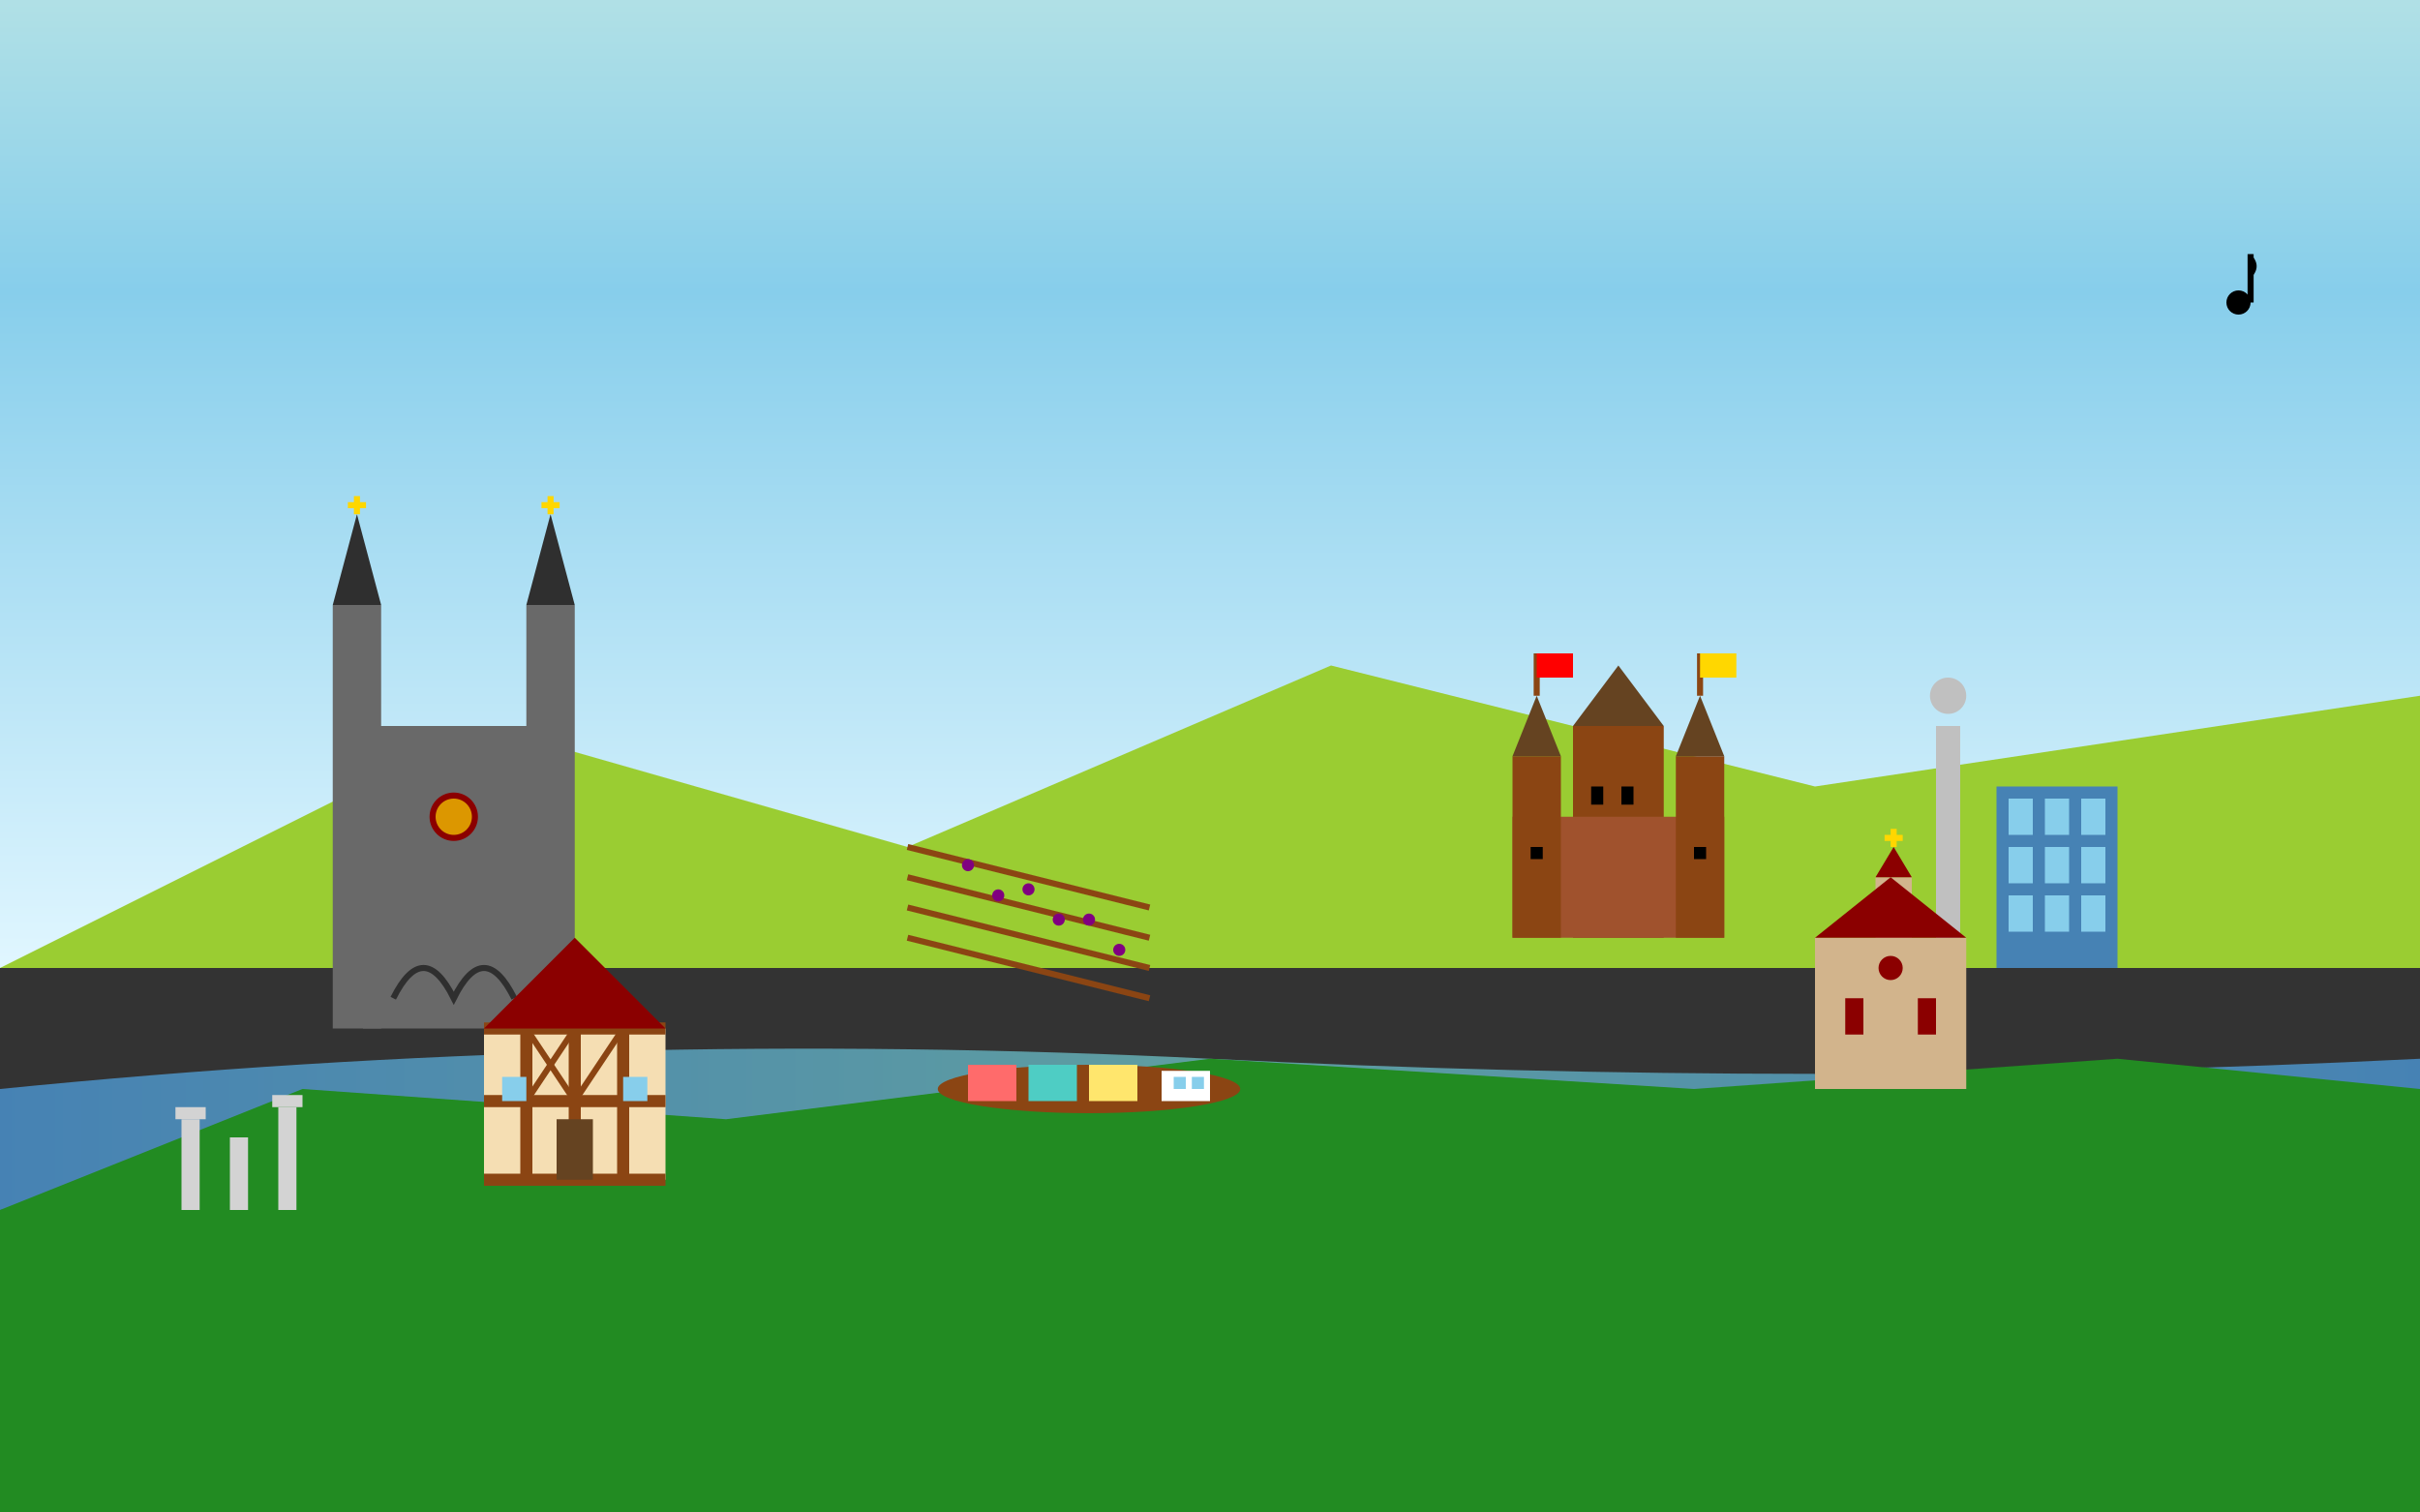
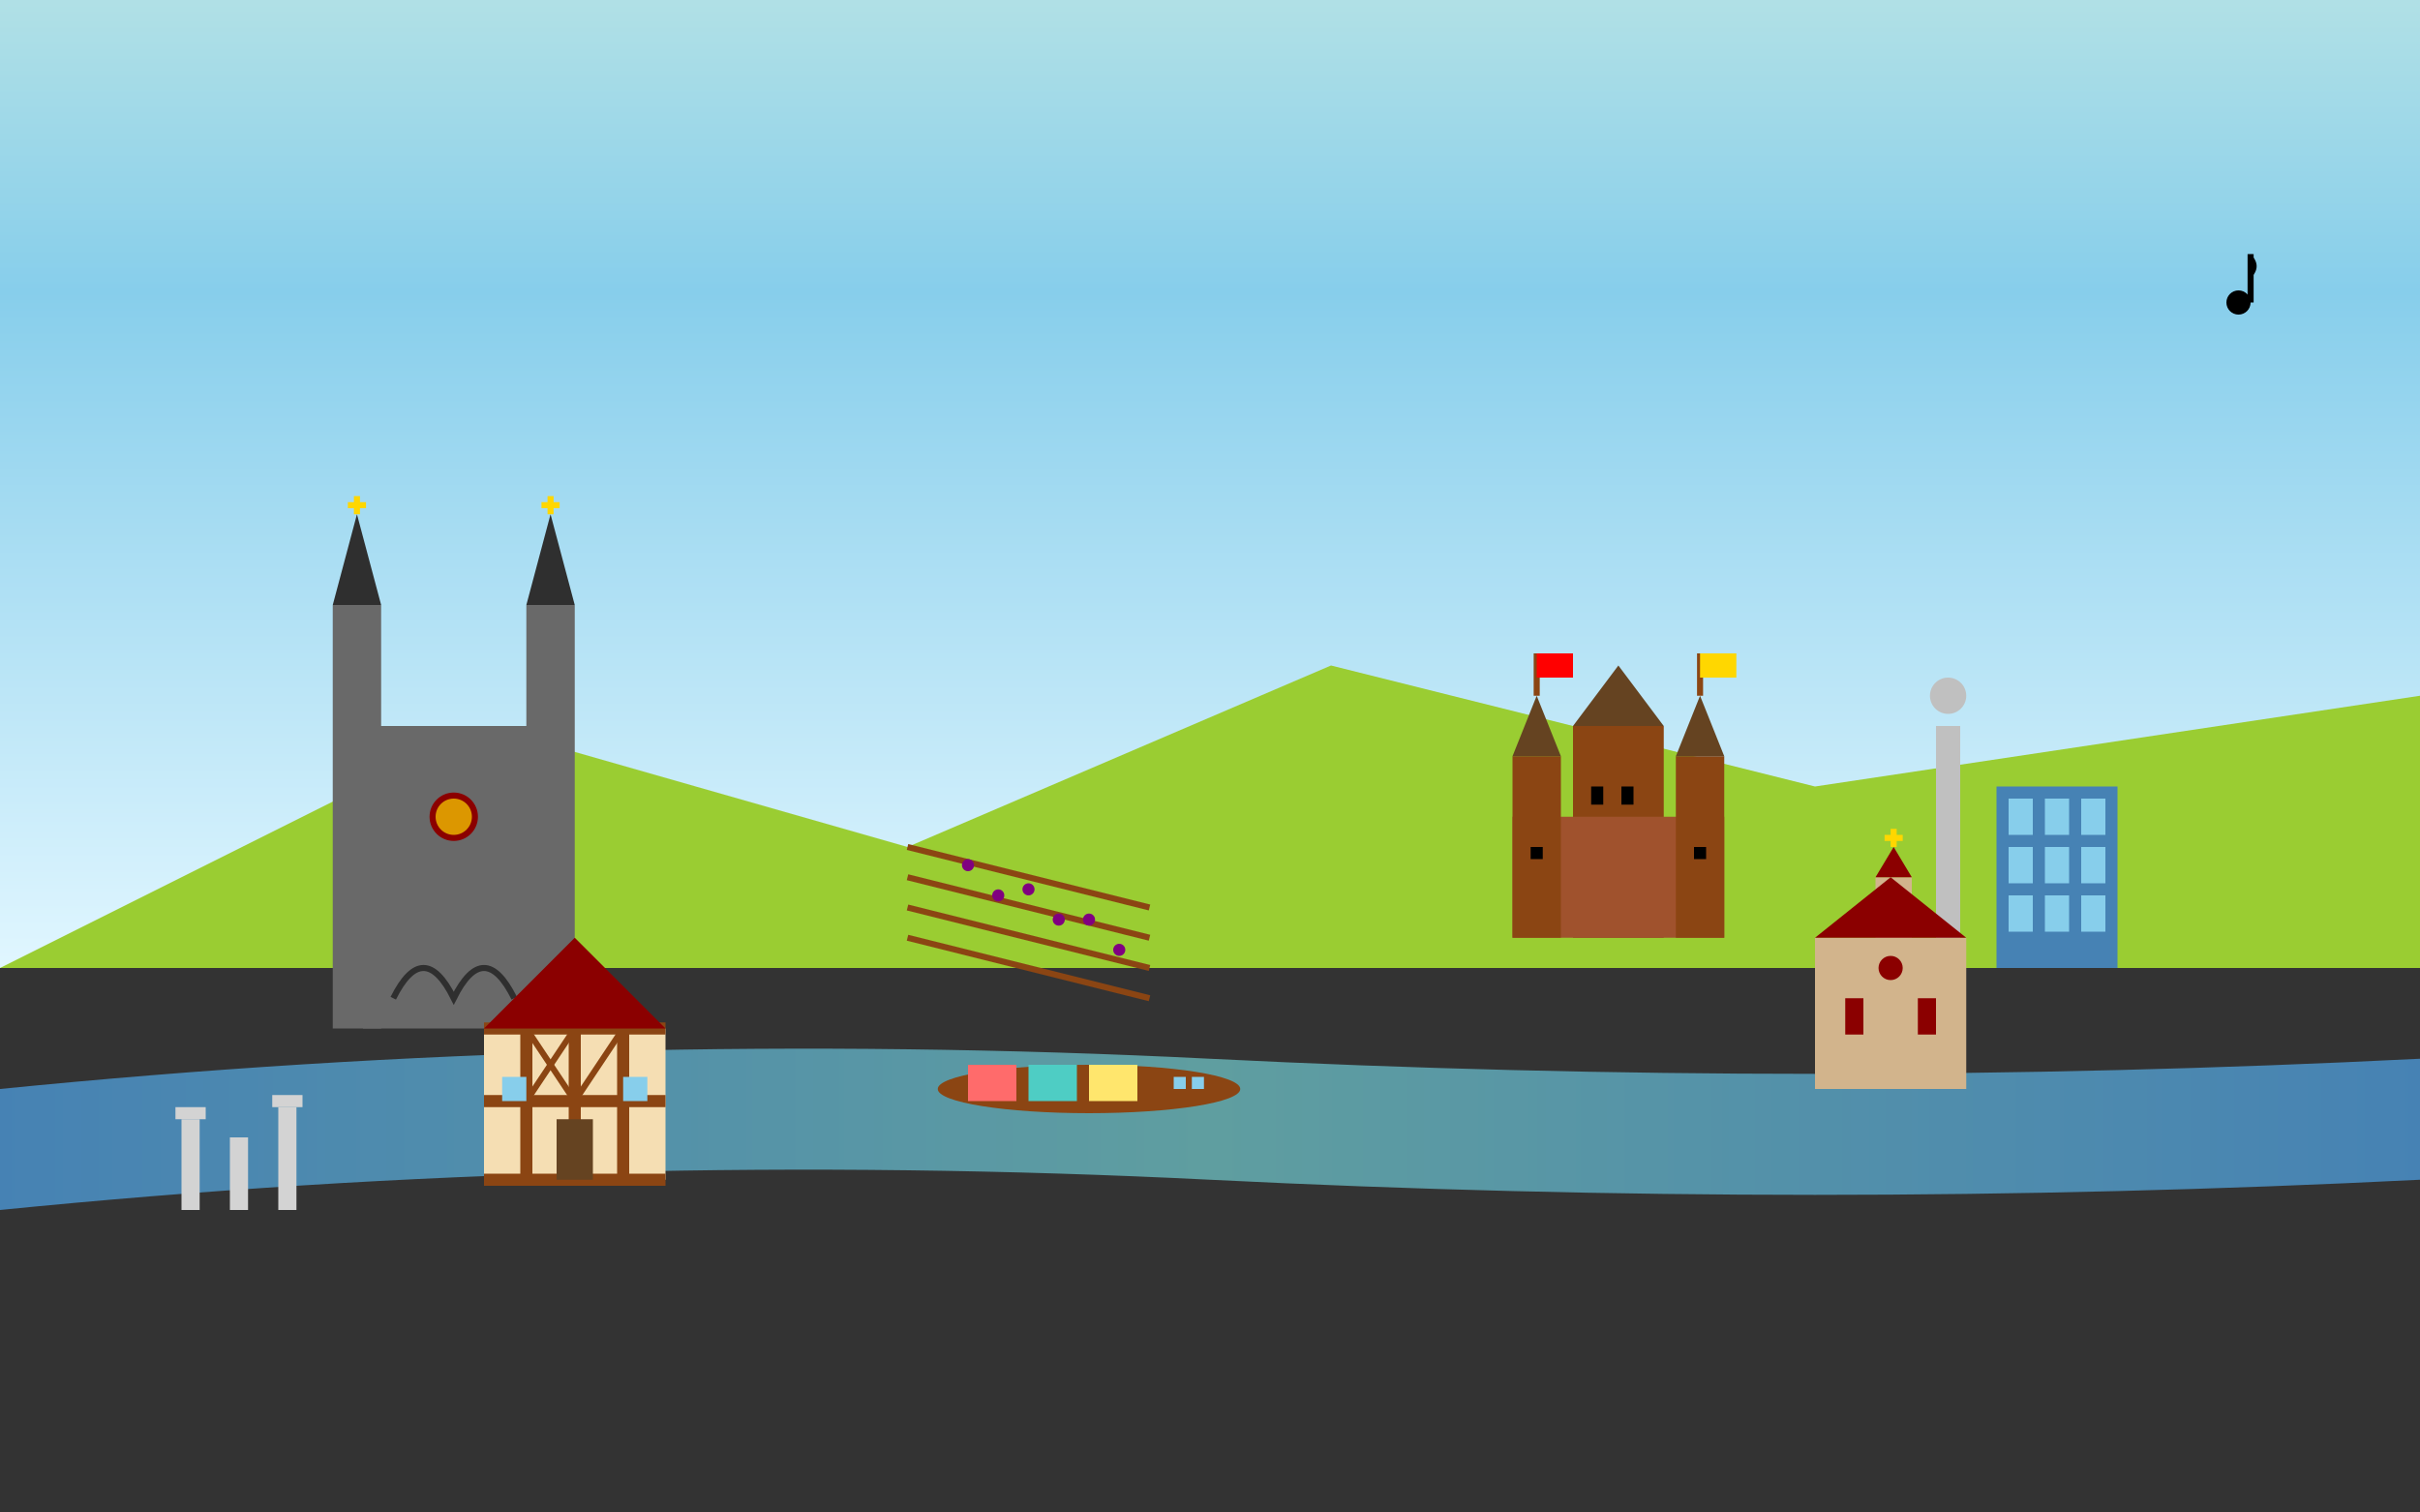
<svg xmlns="http://www.w3.org/2000/svg" width="400" height="250" viewBox="0 0 400 250" fill="none">
  <rect x="0" y="0" width="400" height="250" fill="#333333" stroke="none" />
  <defs>
    <linearGradient id="rhineValley" x1="0%" y1="0%" x2="0%" y2="100%">
      <stop offset="0%" stop-color="#B0E0E6" />
      <stop offset="30%" stop-color="#87CEEB" />
      <stop offset="100%" stop-color="#E0F6FF" />
    </linearGradient>
    <linearGradient id="rhineWater" x1="0%" y1="0%" x2="100%" y2="0%">
      <stop offset="0%" stop-color="#4682B4" />
      <stop offset="50%" stop-color="#5F9EA0" />
      <stop offset="100%" stop-color="#4682B4" />
    </linearGradient>
  </defs>
  <rect width="400" height="160" fill="url(#rhineValley)" />
  <path d="M0,180 Q100,170 200,175 Q300,180 400,175 L400,195 Q300,200 200,195 Q100,190 0,200 Z" fill="url(#rhineWater)" />
  <polygon points="0,160 80,120 150,140 220,110 300,130 400,115 400,160" fill="#9ACD32" />
-   <polygon points="0,200 50,180 120,185 200,175 280,180 350,175 400,180 400,250 0,250" fill="#228B22" />
  <g transform="translate(50,80)">
    <rect x="10" y="40" width="30" height="50" fill="#696969" />
    <rect x="5" y="20" width="8" height="70" fill="#696969" />
    <rect x="37" y="20" width="8" height="70" fill="#696969" />
    <polygon points="5,20 9,5 13,20" fill="#2F2F2F" />
    <polygon points="37,20 41,5 45,20" fill="#2F2F2F" />
    <circle cx="25" cy="55" r="4" fill="#8B0000" />
    <circle cx="25" cy="55" r="3" fill="#FFD700" opacity="0.7" />
    <path d="M15,85 Q20,75 25,85 Q30,75 35,85" stroke="#2F2F2F" stroke-width="1" fill="none" />
    <line x1="9" y1="5" x2="9" y2="2" stroke="#FFD700" stroke-width="1" />
    <line x1="7.5" y1="3.5" x2="10.5" y2="3.5" stroke="#FFD700" stroke-width="1" />
    <line x1="41" y1="5" x2="41" y2="2" stroke="#FFD700" stroke-width="1" />
    <line x1="39.5" y1="3.5" x2="42.5" y2="3.5" stroke="#FFD700" stroke-width="1" />
  </g>
  <g transform="translate(250,100)">
    <rect x="10" y="20" width="15" height="35" fill="#8B4513" />
    <rect x="0" y="35" width="35" height="20" fill="#A0522D" />
    <rect x="0" y="25" width="8" height="30" fill="#8B4513" />
    <rect x="27" y="25" width="8" height="30" fill="#8B4513" />
    <polygon points="0,25 4,15 8,25" fill="#654321" />
    <polygon points="27,25 31,15 35,25" fill="#654321" />
    <polygon points="10,20 17.5,10 25,20" fill="#654321" />
    <line x1="4" y1="15" x2="4" y2="8" stroke="#8B4513" stroke-width="1" />
    <rect x="4" y="8" width="6" height="4" fill="#FF0000" />
    <line x1="31" y1="15" x2="31" y2="8" stroke="#8B4513" stroke-width="1" />
    <rect x="31" y="8" width="6" height="4" fill="#FFD700" />
    <rect x="13" y="30" width="2" height="3" fill="#000" />
    <rect x="18" y="30" width="2" height="3" fill="#000" />
    <rect x="3" y="40" width="2" height="2" fill="#000" />
    <rect x="30" y="40" width="2" height="2" fill="#000" />
  </g>
  <g transform="translate(320,90)">
    <rect x="0" y="30" width="4" height="40" fill="#C0C0C0" />
    <circle cx="2" cy="25" r="3" fill="#C0C0C0" />
    <rect x="10" y="40" width="20" height="30" fill="#4682B4" />
    <rect x="12" y="42" width="4" height="6" fill="#87CEEB" />
    <rect x="18" y="42" width="4" height="6" fill="#87CEEB" />
    <rect x="24" y="42" width="4" height="6" fill="#87CEEB" />
    <rect x="12" y="50" width="4" height="6" fill="#87CEEB" />
    <rect x="18" y="50" width="4" height="6" fill="#87CEEB" />
    <rect x="24" y="50" width="4" height="6" fill="#87CEEB" />
    <rect x="12" y="58" width="4" height="6" fill="#87CEEB" />
    <rect x="18" y="58" width="4" height="6" fill="#87CEEB" />
    <rect x="24" y="58" width="4" height="6" fill="#87CEEB" />
  </g>
  <g transform="translate(150,140)">
    <line x1="0" y1="0" x2="40" y2="10" stroke="#8B4513" stroke-width="1" />
    <line x1="0" y1="5" x2="40" y2="15" stroke="#8B4513" stroke-width="1" />
    <line x1="0" y1="10" x2="40" y2="20" stroke="#8B4513" stroke-width="1" />
    <line x1="0" y1="15" x2="40" y2="25" stroke="#8B4513" stroke-width="1" />
    <circle cx="10" cy="3" r="1" fill="#800080" />
    <circle cx="20" cy="7" r="1" fill="#800080" />
    <circle cx="30" cy="12" r="1" fill="#800080" />
    <circle cx="15" cy="8" r="1" fill="#800080" />
    <circle cx="25" cy="12" r="1" fill="#800080" />
    <circle cx="35" cy="17" r="1" fill="#800080" />
  </g>
  <g transform="translate(180,180)">
    <ellipse cx="0" cy="0" rx="25" ry="4" fill="#8B4513" />
    <rect x="-20" y="-4" width="8" height="6" fill="#FF6B6B" />
    <rect x="-10" y="-4" width="8" height="6" fill="#4ECDC4" />
    <rect x="0" y="-4" width="8" height="6" fill="#FFE66D" />
-     <rect x="12" y="-3" width="8" height="5" fill="white" />
    <rect x="14" y="-2" width="2" height="2" fill="#87CEEB" />
    <rect x="17" y="-2" width="2" height="2" fill="#87CEEB" />
  </g>
  <g transform="translate(80,150)">
    <rect x="0" y="20" width="30" height="25" fill="#F5DEB3" />
    <line x1="0" y1="20" x2="30" y2="20" stroke="#8B4513" stroke-width="2" />
    <line x1="0" y1="32" x2="30" y2="32" stroke="#8B4513" stroke-width="2" />
    <line x1="0" y1="45" x2="30" y2="45" stroke="#8B4513" stroke-width="2" />
    <line x1="7" y1="20" x2="7" y2="45" stroke="#8B4513" stroke-width="2" />
    <line x1="15" y1="20" x2="15" y2="45" stroke="#8B4513" stroke-width="2" />
    <line x1="23" y1="20" x2="23" y2="45" stroke="#8B4513" stroke-width="2" />
    <line x1="7" y1="20" x2="15" y2="32" stroke="#8B4513" stroke-width="1" />
    <line x1="15" y1="20" x2="7" y2="32" stroke="#8B4513" stroke-width="1" />
    <line x1="23" y1="20" x2="15" y2="32" stroke="#8B4513" stroke-width="1" />
    <polygon points="0,20 15,5 30,20" fill="#8B0000" />
    <rect x="12" y="35" width="6" height="10" fill="#654321" />
    <rect x="3" y="28" width="4" height="4" fill="#87CEEB" />
    <rect x="23" y="28" width="4" height="4" fill="#87CEEB" />
  </g>
  <g transform="translate(300,140)">
    <rect x="0" y="15" width="25" height="25" fill="#D2B48C" />
    <rect x="10" y="5" width="6" height="35" fill="#D2B48C" />
    <polygon points="0,15 12.5,5 25,15" fill="#8B0000" />
    <polygon points="10,5 13,0 16,5" fill="#8B0000" />
    <line x1="13" y1="0" x2="13" y2="-3" stroke="#FFD700" stroke-width="1" />
    <line x1="11.5" y1="-1.5" x2="14.5" y2="-1.5" stroke="#FFD700" stroke-width="1" />
    <rect x="5" y="25" width="3" height="6" fill="#8B0000" />
    <rect x="17" y="25" width="3" height="6" fill="#8B0000" />
    <circle cx="12.5" cy="20" r="2" fill="#8B0000" />
  </g>
  <g transform="translate(30,180)">
    <rect x="0" y="5" width="3" height="15" fill="#D3D3D3" />
    <rect x="8" y="8" width="3" height="12" fill="#D3D3D3" />
    <rect x="16" y="3" width="3" height="17" fill="#D3D3D3" />
    <rect x="-1" y="3" width="5" height="2" fill="#D3D3D3" />
    <rect x="15" y="1" width="5" height="2" fill="#D3D3D3" />
  </g>
  <g transform="translate(370,50)">
    <circle cx="0" cy="0" r="2" fill="#000" />
    <line x1="2" y1="0" x2="2" y2="-8" stroke="#000" stroke-width="1" />
    <path d="M2,-8 Q4,-6 2,-4" fill="#000" />
  </g>
</svg>